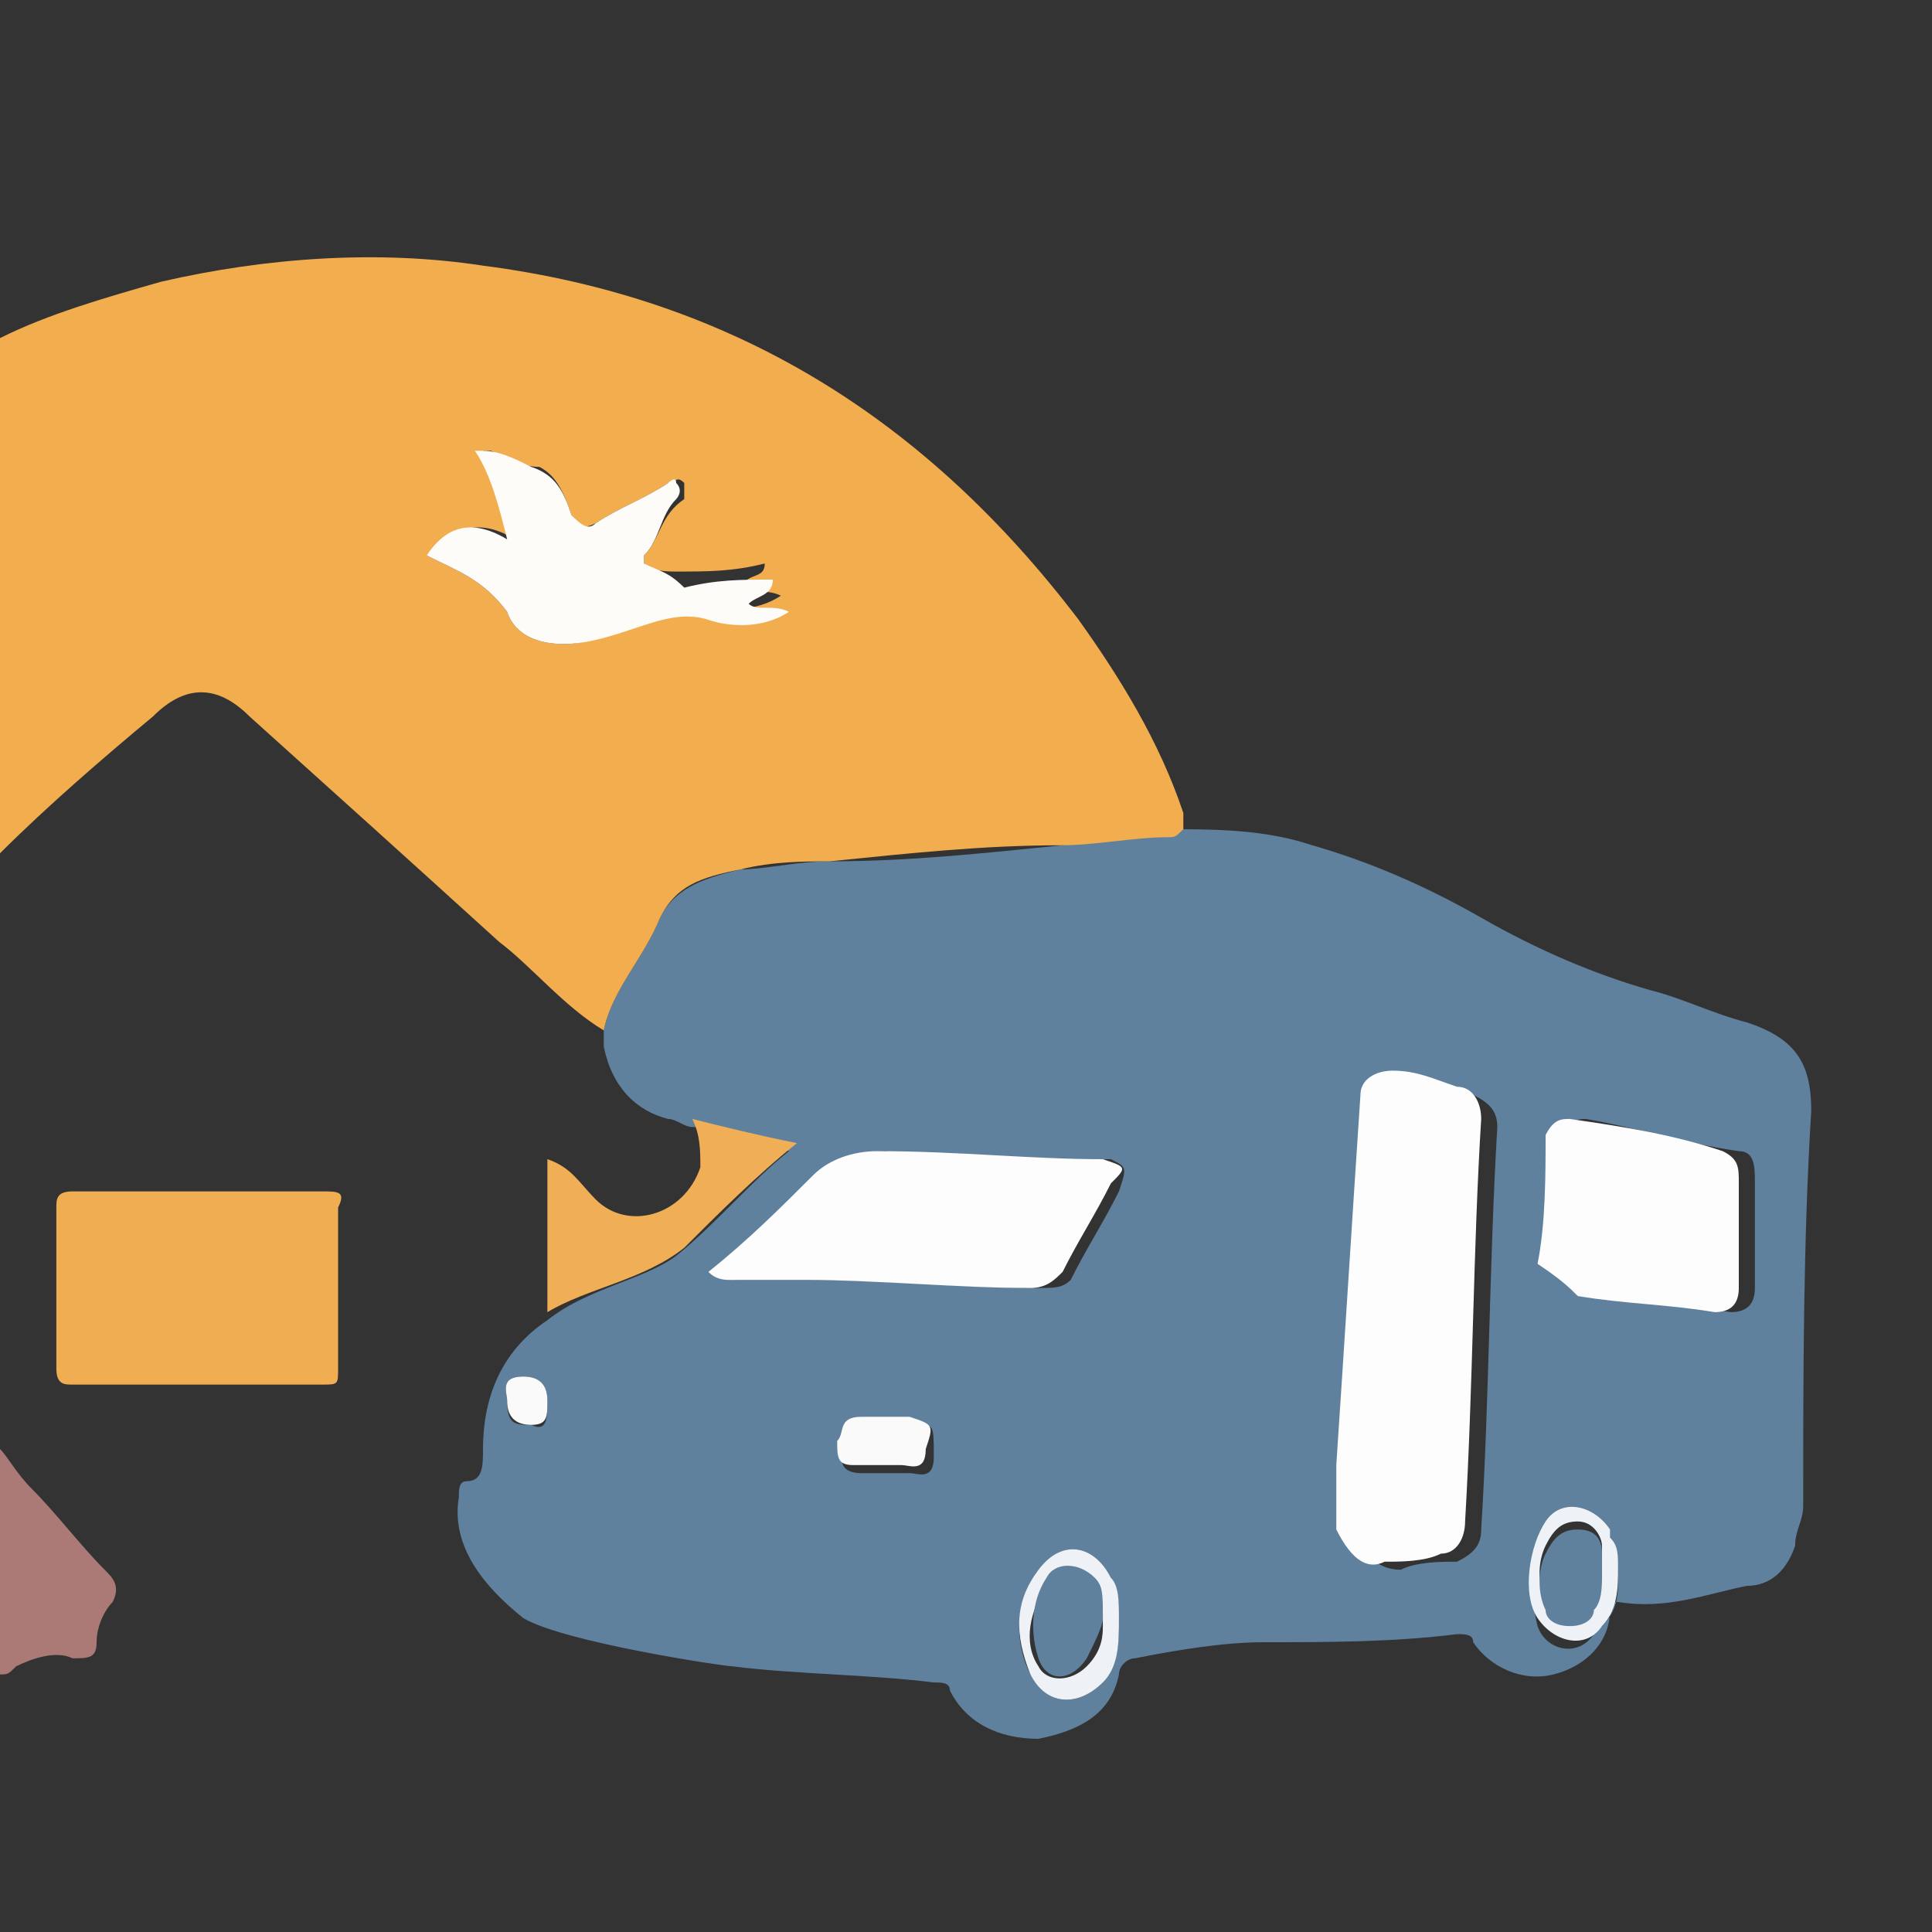
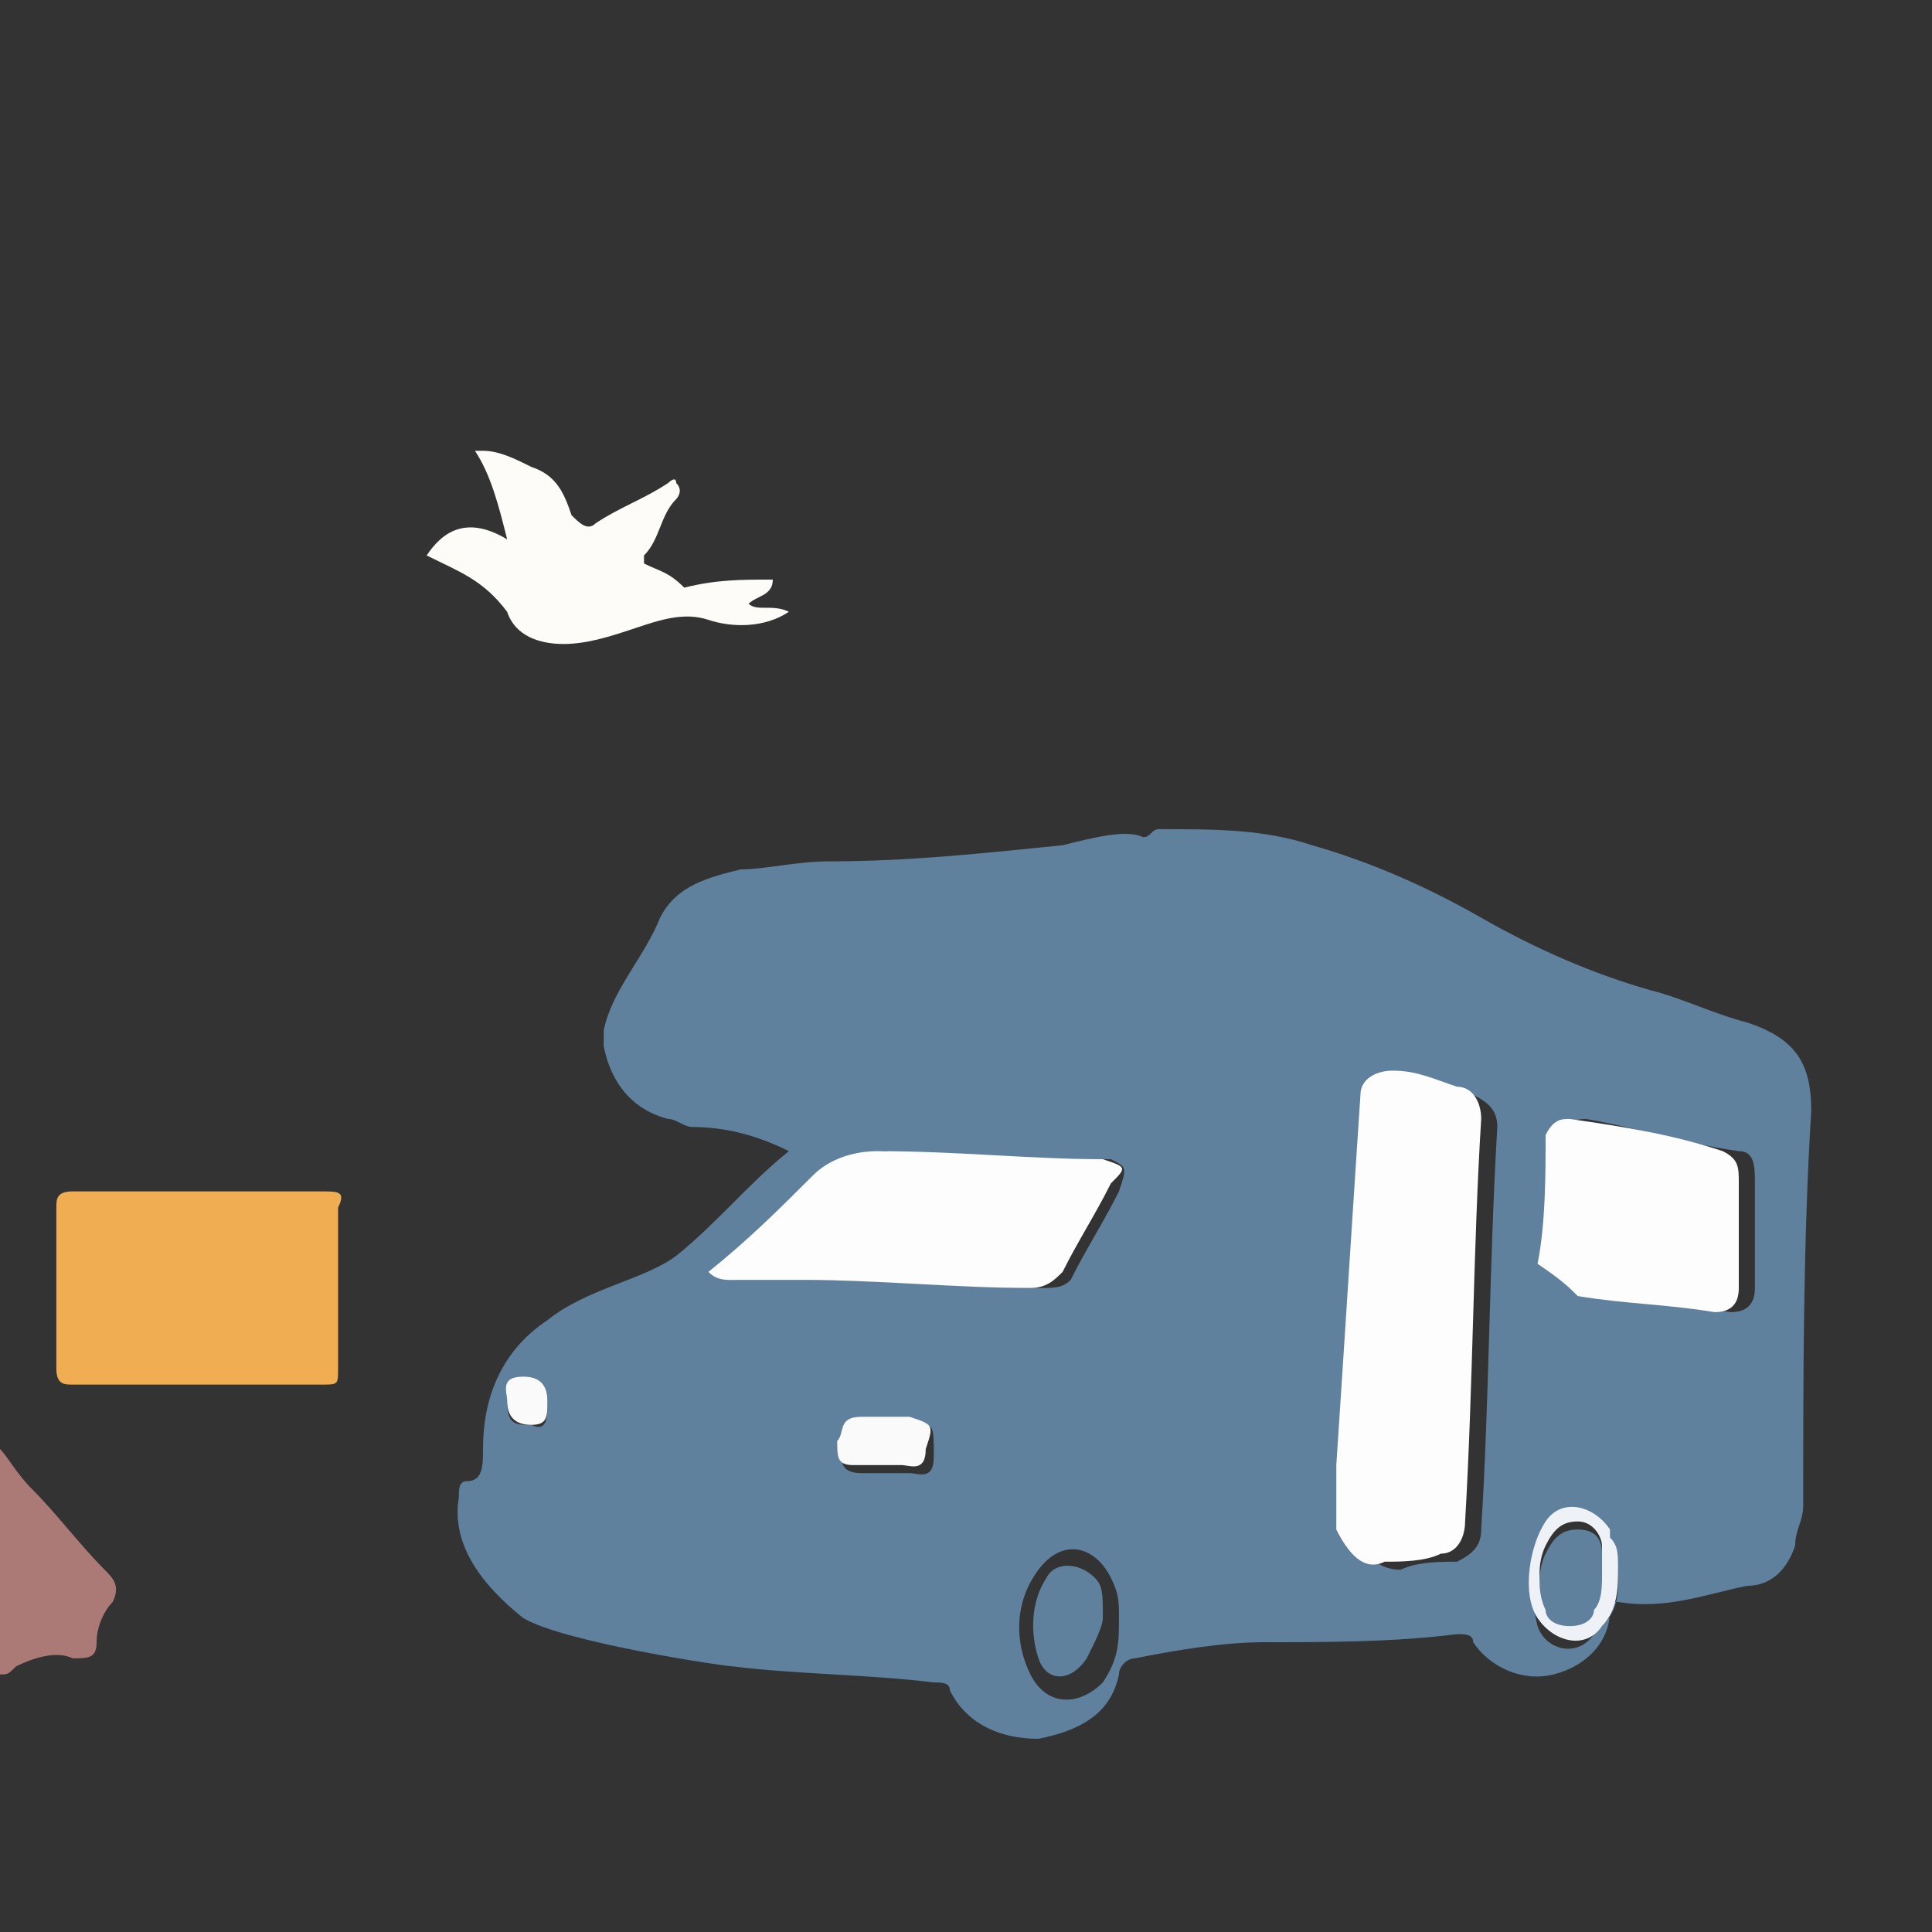
<svg xmlns="http://www.w3.org/2000/svg" version="1.1" id="Layer_1" x="0px" y="0px" viewBox="0 0 24 24" style="enable-background:new 0 0 24 24;" xml:space="preserve">
  <rect x="0" y="0" width="24" height="24" fill="#333333" stroke="none" />
  <style type="text/css">
	.st0{fill:none;}
	.st1{fill:#5F819E;}
	.st2{fill:#F2AD4E;}
	.st3{fill:#AC7A76;}
	.st4{fill:#F1AD51;}
	.st5{fill:#F0AF56;}
	.st6{fill:#FDFDFD;}
	.st7{fill:#EEF2F6;}
	.st8{fill:#FAFAFA;}
	.st9{fill:#FDFCF9;}
</style>
  <g>
    <path class="st0" d="M2,3.5C3.3,3.2,4.7,3.1,6,3.3c3,0.4,5.4,1.9,7.2,4.3c0.6,0.7,1,1.6,1.3,2.4c0,0.1,0,0.1,0,0.2   c0.6,0,1.3,0,1.9,0.2c0.8,0.2,1.5,0.5,2.1,0.9c0.6,0.4,1.3,0.7,2.1,0.9c0.4,0.1,0.8,0.3,1.2,0.4c0.5,0.2,0.8,0.5,0.8,1.1   c0,1.6,0,3.3-0.1,4.9c0,0.2,0,0.3-0.1,0.5c-0.1,0.3-0.3,0.5-0.6,0.5c-0.5,0.1-1.1,0.3-1.6,0.2c-0.1,0-0.1,0.1-0.1,0.1   c-0.1,0.4-0.3,0.7-0.7,0.8c-0.4,0.1-0.7-0.1-1-0.4c-0.1-0.1-0.1-0.1-0.2-0.1c-0.8,0.2-1.6,0.1-2.4,0.1c-0.5,0-1.1,0.1-1.6,0.2   c-0.1,0-0.2,0.1-0.2,0.2c-0.1,0.5-0.5,0.7-1,0.8c-0.5,0.1-0.9-0.2-1.1-0.6c-0.1-0.1-0.1-0.1-0.2-0.1c-0.8,0-1.7-0.1-2.5-0.2   c-0.1,0-0.2,0-0.2-0.2c-0.1-0.6-0.5-0.8-1.1-0.5c-0.1,0-0.2,0.1-0.3,0c-0.3-0.1-0.5-0.1-0.7,0.1c-0.1,0.1-0.2,0.1-0.3,0   c-0.6-0.3-0.9-0.9-0.8-1.5c0-0.1,0-0.2,0.1-0.2C6.1,18.3,6,18.1,6,18c0-0.6,0.2-1.2,0.8-1.6c-0.1-0.2,0-0.5,0-0.7   c0-0.4,0-0.8,0-1.2c0.3,0.1,0.4,0.3,0.6,0.5c0.5,0.4,1.2,0.2,1.3-0.4c0.1-0.2,0-0.4-0.1-0.6c-0.1,0-0.2-0.1-0.3-0.1   c-0.5-0.1-0.8-0.4-0.8-0.9c0-0.1,0-0.1,0-0.2C7,12.5,6.6,12,6.1,11.6c-1-0.9-2-1.8-3.1-2.8c-0.4-0.3-0.8-0.3-1.2,0   C1.3,9.4,0.6,10,0,10.6V18c0.1,0.2,0.2,0.3,0.4,0.5c0.3,0.4,0.6,0.7,0.9,1c0.1,0.1,0.2,0.2,0.1,0.4c-0.1,0.2-0.1,0.4-0.2,0.5   c0,0.2-0.1,0.3-0.3,0.2c-0.3,0-0.5,0-0.7,0.1c-0.1,0-0.1,0-0.2,0v1.1h22.7V-0.8H0v5C0.6,3.9,1.3,3.7,2,3.5z M4.3,17   c0,0.2-0.1,0.2-0.2,0.2c-1,0-2.1,0-3.1,0c-0.2,0-0.2-0.1-0.2-0.2c0-0.7,0-1.3,0-2c0-0.2,0.1-0.2,0.2-0.2c0.5,0,1,0,1.5,0   c0.5,0,1.1,0,1.6,0c0.2,0,0.2,0.1,0.2,0.2C4.3,15.7,4.3,16.3,4.3,17z" />
    <path class="st1" d="M13.2,10.5c-1,0.1-1.9,0.2-2.9,0.2c-0.4,0-0.8,0.1-1.1,0.1c-0.4,0.1-0.8,0.2-1,0.6c-0.2,0.5-0.6,0.9-0.7,1.4   c0,0.1,0,0.1,0,0.2c0.1,0.5,0.4,0.8,0.8,0.9c0.1,0,0.2,0.1,0.3,0.1c0.4,0,0.8,0.1,1.2,0.3c-0.5,0.4-0.9,0.9-1.4,1.3   C8,15.9,7.3,16,6.8,16.4c-0.6,0.4-0.8,1-0.8,1.6c0,0.2,0,0.4-0.2,0.4c-0.1,0-0.1,0.1-0.1,0.2c-0.1,0.6,0.3,1.1,0.8,1.5   C7,20.4,9,20.7,9.1,20.7c0.8,0.1,1.7,0.1,2.5,0.2c0.1,0,0.2,0,0.2,0.1c0.2,0.4,0.6,0.6,1.1,0.6c0.5-0.1,0.9-0.3,1-0.8   c0-0.1,0.1-0.2,0.2-0.2c0.5-0.1,1.1-0.2,1.6-0.2c0.8,0,1.6,0,2.4-0.1c0.1,0,0.2,0,0.2,0.1c0.2,0.3,0.6,0.5,1,0.4   c0.4-0.1,0.7-0.4,0.7-0.8c0-0.1,0-0.1,0.1-0.1c0.6,0.1,1.1-0.1,1.6-0.2c0.3,0,0.5-0.2,0.6-0.5c0-0.2,0.1-0.3,0.1-0.5   c0-1.6,0-3.3,0.1-4.9c0-0.6-0.2-0.9-0.8-1.1c-0.4-0.1-0.8-0.3-1.2-0.4c-0.7-0.2-1.4-0.5-2.1-0.9c-0.7-0.4-1.4-0.7-2.1-0.9   c-0.6-0.2-1.2-0.2-1.9-0.2c-0.1,0-0.1,0.1-0.2,0.1C14,10.3,13.6,10.4,13.2,10.5z M6.6,17.7c-0.2,0-0.3,0-0.3-0.3   c0-0.1-0.1-0.3,0.2-0.3c0.2,0,0.3,0.1,0.3,0.3C6.8,17.6,6.8,17.8,6.6,17.7z M11.6,18.1c0,0.3-0.2,0.2-0.3,0.2c-0.2,0-0.4,0-0.6,0   c-0.2,0-0.3-0.1-0.2-0.3c0-0.2,0-0.4,0.3-0.3c0,0,0.1,0,0.1,0c0,0,0,0,0,0c0.2,0,0.3,0,0.5,0C11.6,17.7,11.6,17.7,11.6,18.1z    M13.7,20.9c-0.3,0.3-0.7,0.3-0.9-0.1c-0.2-0.4-0.2-0.9,0.1-1.3c0.3-0.4,0.7-0.3,0.9,0.1c0.1,0.2,0.1,0.3,0.1,0.5   C13.9,20.4,13.9,20.6,13.7,20.9z M13.9,14.8c-0.2,0.4-0.4,0.7-0.6,1.1C13.2,16,13.1,16,12.9,16c-0.9,0-1.9-0.1-2.8-0.1   c-0.3,0-0.6,0-0.9,0c-0.1,0-0.2,0-0.3-0.1c0.4-0.4,0.9-0.8,1.3-1.2c0.2-0.2,0.5-0.3,0.8-0.3c0.9,0.1,1.8,0.1,2.8,0.1   C14,14.5,14,14.5,13.9,14.8z M19.4,14.1c0-0.1,0.1-0.2,0.3-0.2c0.6,0.1,1.2,0.3,1.9,0.4c0.2,0,0.2,0.2,0.2,0.4c0,0.2,0,0.4,0,0.6   c0,0,0,0,0,0c0,0.2,0,0.4,0,0.7c0,0.2-0.1,0.3-0.3,0.3c-0.6-0.1-1.1-0.1-1.7-0.2c-0.2,0-0.3-0.2-0.3-0.4   C19.4,15.2,19.4,14.6,19.4,14.1z M19.2,19c0.2-0.3,0.6-0.3,0.8,0.1c0,0,0,0,0,0.1c0.1,0.1,0.1,0.3,0.1,0.4c0,0.2,0,0.4-0.2,0.6   c0,0,0,0-0.1,0.1c-0.2,0.3-0.6,0.2-0.7-0.1C19,19.8,19,19.3,19.2,19z M16.8,18.3c0-1.5,0.1-3.1,0.3-4.6c0-0.2,0.2-0.3,0.4-0.3   c0.3,0.1,0.5,0.1,0.8,0.2c0.2,0.1,0.3,0.2,0.3,0.4c-0.1,1.7-0.1,3.4-0.2,5c0,0.2-0.1,0.3-0.3,0.4c-0.2,0-0.5,0-0.7,0.1   c-0.2,0-0.4-0.1-0.4-0.3C16.8,18.8,16.8,18.5,16.8,18.3z" />
-     <path class="st2" d="M3.1,8.9c1,0.9,2,1.8,3.1,2.8C6.6,12,7,12.5,7.5,12.8c0.1-0.5,0.5-0.9,0.7-1.4c0.2-0.4,0.5-0.5,1-0.6   c0.4-0.1,0.8-0.1,1.1-0.1c1-0.1,1.9-0.2,2.9-0.2c0.4,0,0.9-0.1,1.3-0.1c0.1,0,0.1,0,0.2-0.1c0-0.1,0-0.1,0-0.2   c-0.3-0.9-0.8-1.7-1.3-2.4C11.5,5.2,9.1,3.7,6,3.3C4.7,3.1,3.3,3.2,2,3.5C1.3,3.7,0.6,3.9,0,4.2v6.4C0.6,10,1.3,9.4,1.9,8.9   C2.3,8.5,2.7,8.5,3.1,8.9z M6.4,6.7C6.3,6.3,6.2,5.9,6,5.6c0,0,0,0,0.1,0c0.2,0.1,0.4,0.2,0.6,0.2C6.9,5.9,7,6.1,7.1,6.4   c0.1,0.1,0.1,0.2,0.3,0.1C7.7,6.3,8,6.2,8.3,6c0.1,0,0.1-0.1,0.2,0c0,0.1,0,0.1,0,0.2C8.2,6.4,8.2,6.7,8,6.9C8,7,8,7,8,7   c0.1,0.1,0.3,0.1,0.4,0.1c0.4,0,0.7,0,1.1-0.1c0,0.2-0.2,0.1-0.3,0.3c0.1,0.1,0.3,0,0.5,0.1c-0.3,0.2-0.7,0.2-1,0.1   c-0.3-0.1-0.6,0-0.9,0.1C7.6,7.9,7.3,8,7,8C6.7,8,6.4,7.9,6.3,7.6C6,7.2,5.7,7.1,5.3,6.9C5.6,6.6,5.9,6.4,6.4,6.7z" />
    <path class="st3" d="M0.2,20.7c0.2-0.1,0.5-0.2,0.7-0.1c0.2,0,0.3,0,0.3-0.2c0-0.2,0.1-0.4,0.2-0.5c0.1-0.2,0-0.3-0.1-0.4   c-0.3-0.3-0.6-0.7-0.9-1C0.2,18.3,0.1,18.1,0,18v2.8C0.1,20.8,0.1,20.8,0.2,20.7z" />
    <path class="st4" d="M4,14.8c-0.5,0-1.1,0-1.6,0c-0.5,0-1,0-1.5,0c-0.2,0-0.2,0.1-0.2,0.2c0,0.7,0,1.3,0,2c0,0.2,0.1,0.2,0.2,0.2   c1,0,2.1,0,3.1,0c0.2,0,0.2,0,0.2-0.2c0-0.7,0-1.4,0-2C4.3,14.8,4.2,14.8,4,14.8z" />
-     <path class="st5" d="M9.9,14.2C9.4,14.1,9,14,8.6,13.9c0.1,0.2,0.1,0.4,0.1,0.6c-0.2,0.6-0.9,0.8-1.3,0.4c-0.2-0.2-0.3-0.4-0.6-0.5   c0,0.4,0,0.8,0,1.2c0,0.2,0,0.5,0,0.7C7.3,16,8,15.9,8.5,15.5C8.9,15.1,9.4,14.6,9.9,14.2z" />
    <path class="st6" d="M17.2,19.4c0.2,0,0.5,0,0.7-0.1c0.2,0,0.3-0.2,0.3-0.4c0.1-1.7,0.1-3.4,0.2-5c0-0.2-0.1-0.4-0.3-0.4   c-0.3-0.1-0.5-0.2-0.8-0.2c-0.2,0-0.4,0.1-0.4,0.3c-0.1,1.5-0.2,3.1-0.3,4.6c0,0.3,0,0.6,0,0.8C16.8,19.4,17,19.5,17.2,19.4z" />
    <path class="st6" d="M13.7,14.4c-0.9,0-1.8-0.1-2.8-0.1c-0.3,0-0.6,0.1-0.8,0.3c-0.4,0.4-0.8,0.8-1.3,1.2c0.1,0.1,0.2,0.1,0.3,0.1   c0.3,0,0.6,0,0.9,0c0.9,0,1.9,0.1,2.8,0.1c0.2,0,0.3-0.1,0.4-0.2c0.2-0.4,0.4-0.7,0.6-1.1C14,14.5,14,14.5,13.7,14.4z" />
    <path class="st6" d="M19.6,16.1c0.6,0.1,1.1,0.1,1.7,0.2c0.2,0,0.3-0.1,0.3-0.3c0-0.2,0-0.4,0-0.7c0,0,0,0,0,0c0-0.2,0-0.4,0-0.6   c0-0.2,0-0.3-0.2-0.4c-0.6-0.2-1.2-0.3-1.9-0.4c-0.1,0-0.2,0-0.3,0.2c0,0.5,0,1.1-0.1,1.6C19.4,15.9,19.5,16,19.6,16.1z" />
-     <path class="st7" d="M12.9,19.5c-0.3,0.4-0.3,0.8-0.1,1.3c0.2,0.4,0.6,0.4,0.9,0.1c0.2-0.2,0.2-0.5,0.2-0.8c0-0.2,0-0.4-0.1-0.5   C13.6,19.2,13.2,19.1,12.9,19.5z M13.7,20.2c0,0.1,0,0.3-0.2,0.5c-0.2,0.2-0.5,0.2-0.6,0c-0.2-0.3-0.1-0.7,0.1-1   c0.2-0.3,0.5-0.2,0.6,0C13.7,19.8,13.7,19.9,13.7,20.2z" />
    <path class="st8" d="M11.3,17.6c-0.2,0-0.3,0-0.5,0c0,0,0,0,0,0c0,0-0.1,0-0.1,0c-0.3,0-0.2,0.2-0.3,0.3c0,0.2,0,0.3,0.2,0.3   c0.2,0,0.4,0,0.6,0c0.1,0,0.3,0.1,0.3-0.2C11.6,17.7,11.6,17.7,11.3,17.6z" />
    <path class="st7" d="M19.9,20.2C19.9,20.2,19.9,20.2,19.9,20.2c0.2-0.2,0.2-0.5,0.2-0.7c0-0.2,0-0.3-0.1-0.4c0,0,0,0,0-0.1   c-0.2-0.3-0.6-0.4-0.8-0.1c-0.2,0.3-0.3,0.9-0.1,1.2C19.3,20.4,19.7,20.5,19.9,20.2z M19.2,19.2c0.1-0.2,0.2-0.3,0.4-0.3   c0.2,0,0.3,0.2,0.3,0.3c0,0.1,0,0.2,0,0.3c0,0.1,0,0.3-0.1,0.4c-0.1,0.1-0.2,0.2-0.3,0.2c-0.2,0-0.3-0.1-0.3-0.3   C19.1,19.7,19.1,19.4,19.2,19.2z" />
    <path class="st8" d="M6.5,17.1c-0.3,0-0.2,0.2-0.2,0.3c0,0.2,0.1,0.3,0.3,0.3c0.2,0,0.2-0.1,0.2-0.3C6.8,17.2,6.7,17.1,6.5,17.1z" />
    <path class="st9" d="M6.3,7.6C6.4,7.9,6.7,8,7,8c0.3,0,0.6-0.1,0.9-0.2c0.3-0.1,0.6-0.2,0.9-0.1c0.3,0.1,0.7,0.1,1-0.1   c-0.2-0.1-0.4,0-0.5-0.1c0.1-0.1,0.3-0.1,0.3-0.3c-0.4,0-0.7,0-1.1,0.1C8.3,7.1,8.2,7.1,8,7C8,7,8,7,8,6.9c0.2-0.2,0.2-0.5,0.4-0.7   c0,0,0.1-0.1,0-0.2C8.4,5.9,8.3,6,8.3,6C8,6.2,7.7,6.3,7.4,6.5c-0.1,0.1-0.2,0-0.3-0.1C7,6.1,6.9,5.9,6.6,5.8   C6.4,5.7,6.2,5.6,6,5.6c0,0,0,0-0.1,0c0.2,0.3,0.3,0.7,0.4,1.1c-0.5-0.3-0.8-0.1-1,0.2C5.7,7.1,6,7.2,6.3,7.6z" />
    <path class="st1" d="M13,19.6c-0.2,0.3-0.2,0.7-0.1,1c0.1,0.3,0.4,0.3,0.6,0c0.1-0.2,0.2-0.4,0.2-0.5c0-0.3,0-0.4-0.1-0.5   C13.4,19.4,13.1,19.4,13,19.6z" />
    <path class="st1" d="M19.5,20.2c0.2,0,0.3-0.1,0.3-0.2c0.1-0.1,0.1-0.3,0.1-0.4c0-0.1,0-0.2,0-0.3c0-0.2-0.1-0.3-0.3-0.3   c-0.2,0-0.3,0.1-0.4,0.3c-0.1,0.2-0.1,0.5,0,0.7C19.2,20.1,19.3,20.2,19.5,20.2z" />
  </g>
</svg>